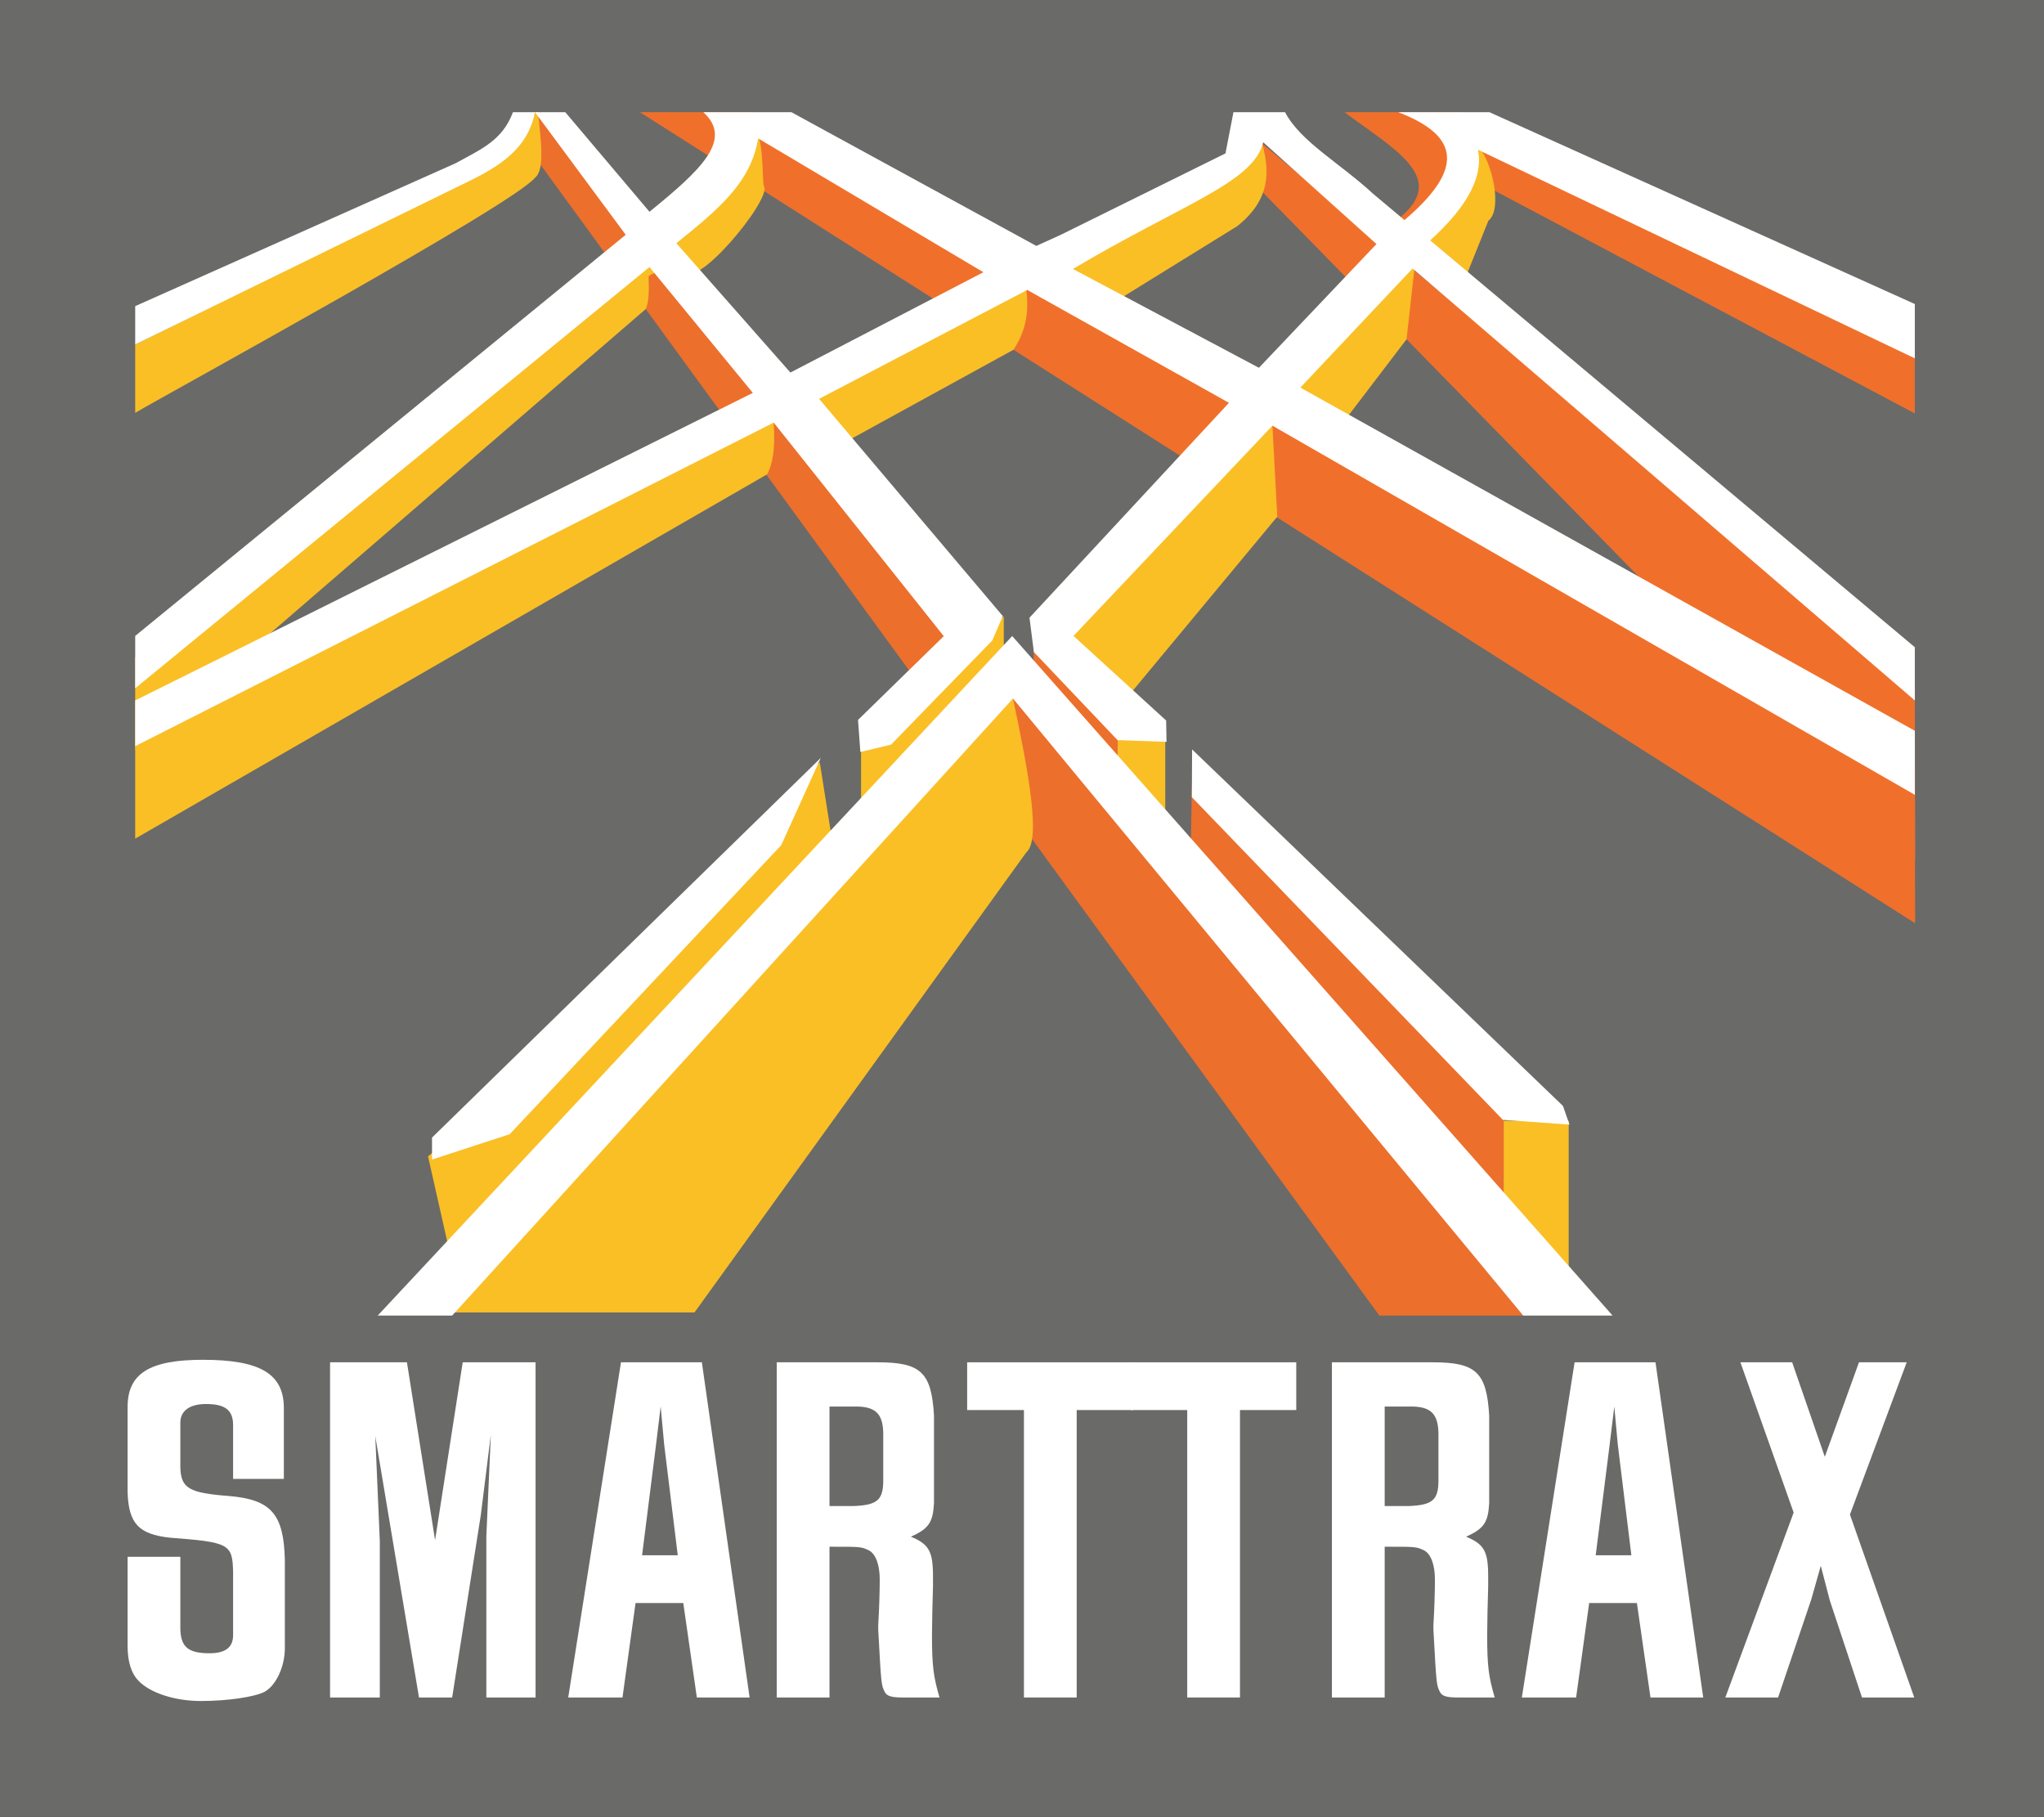
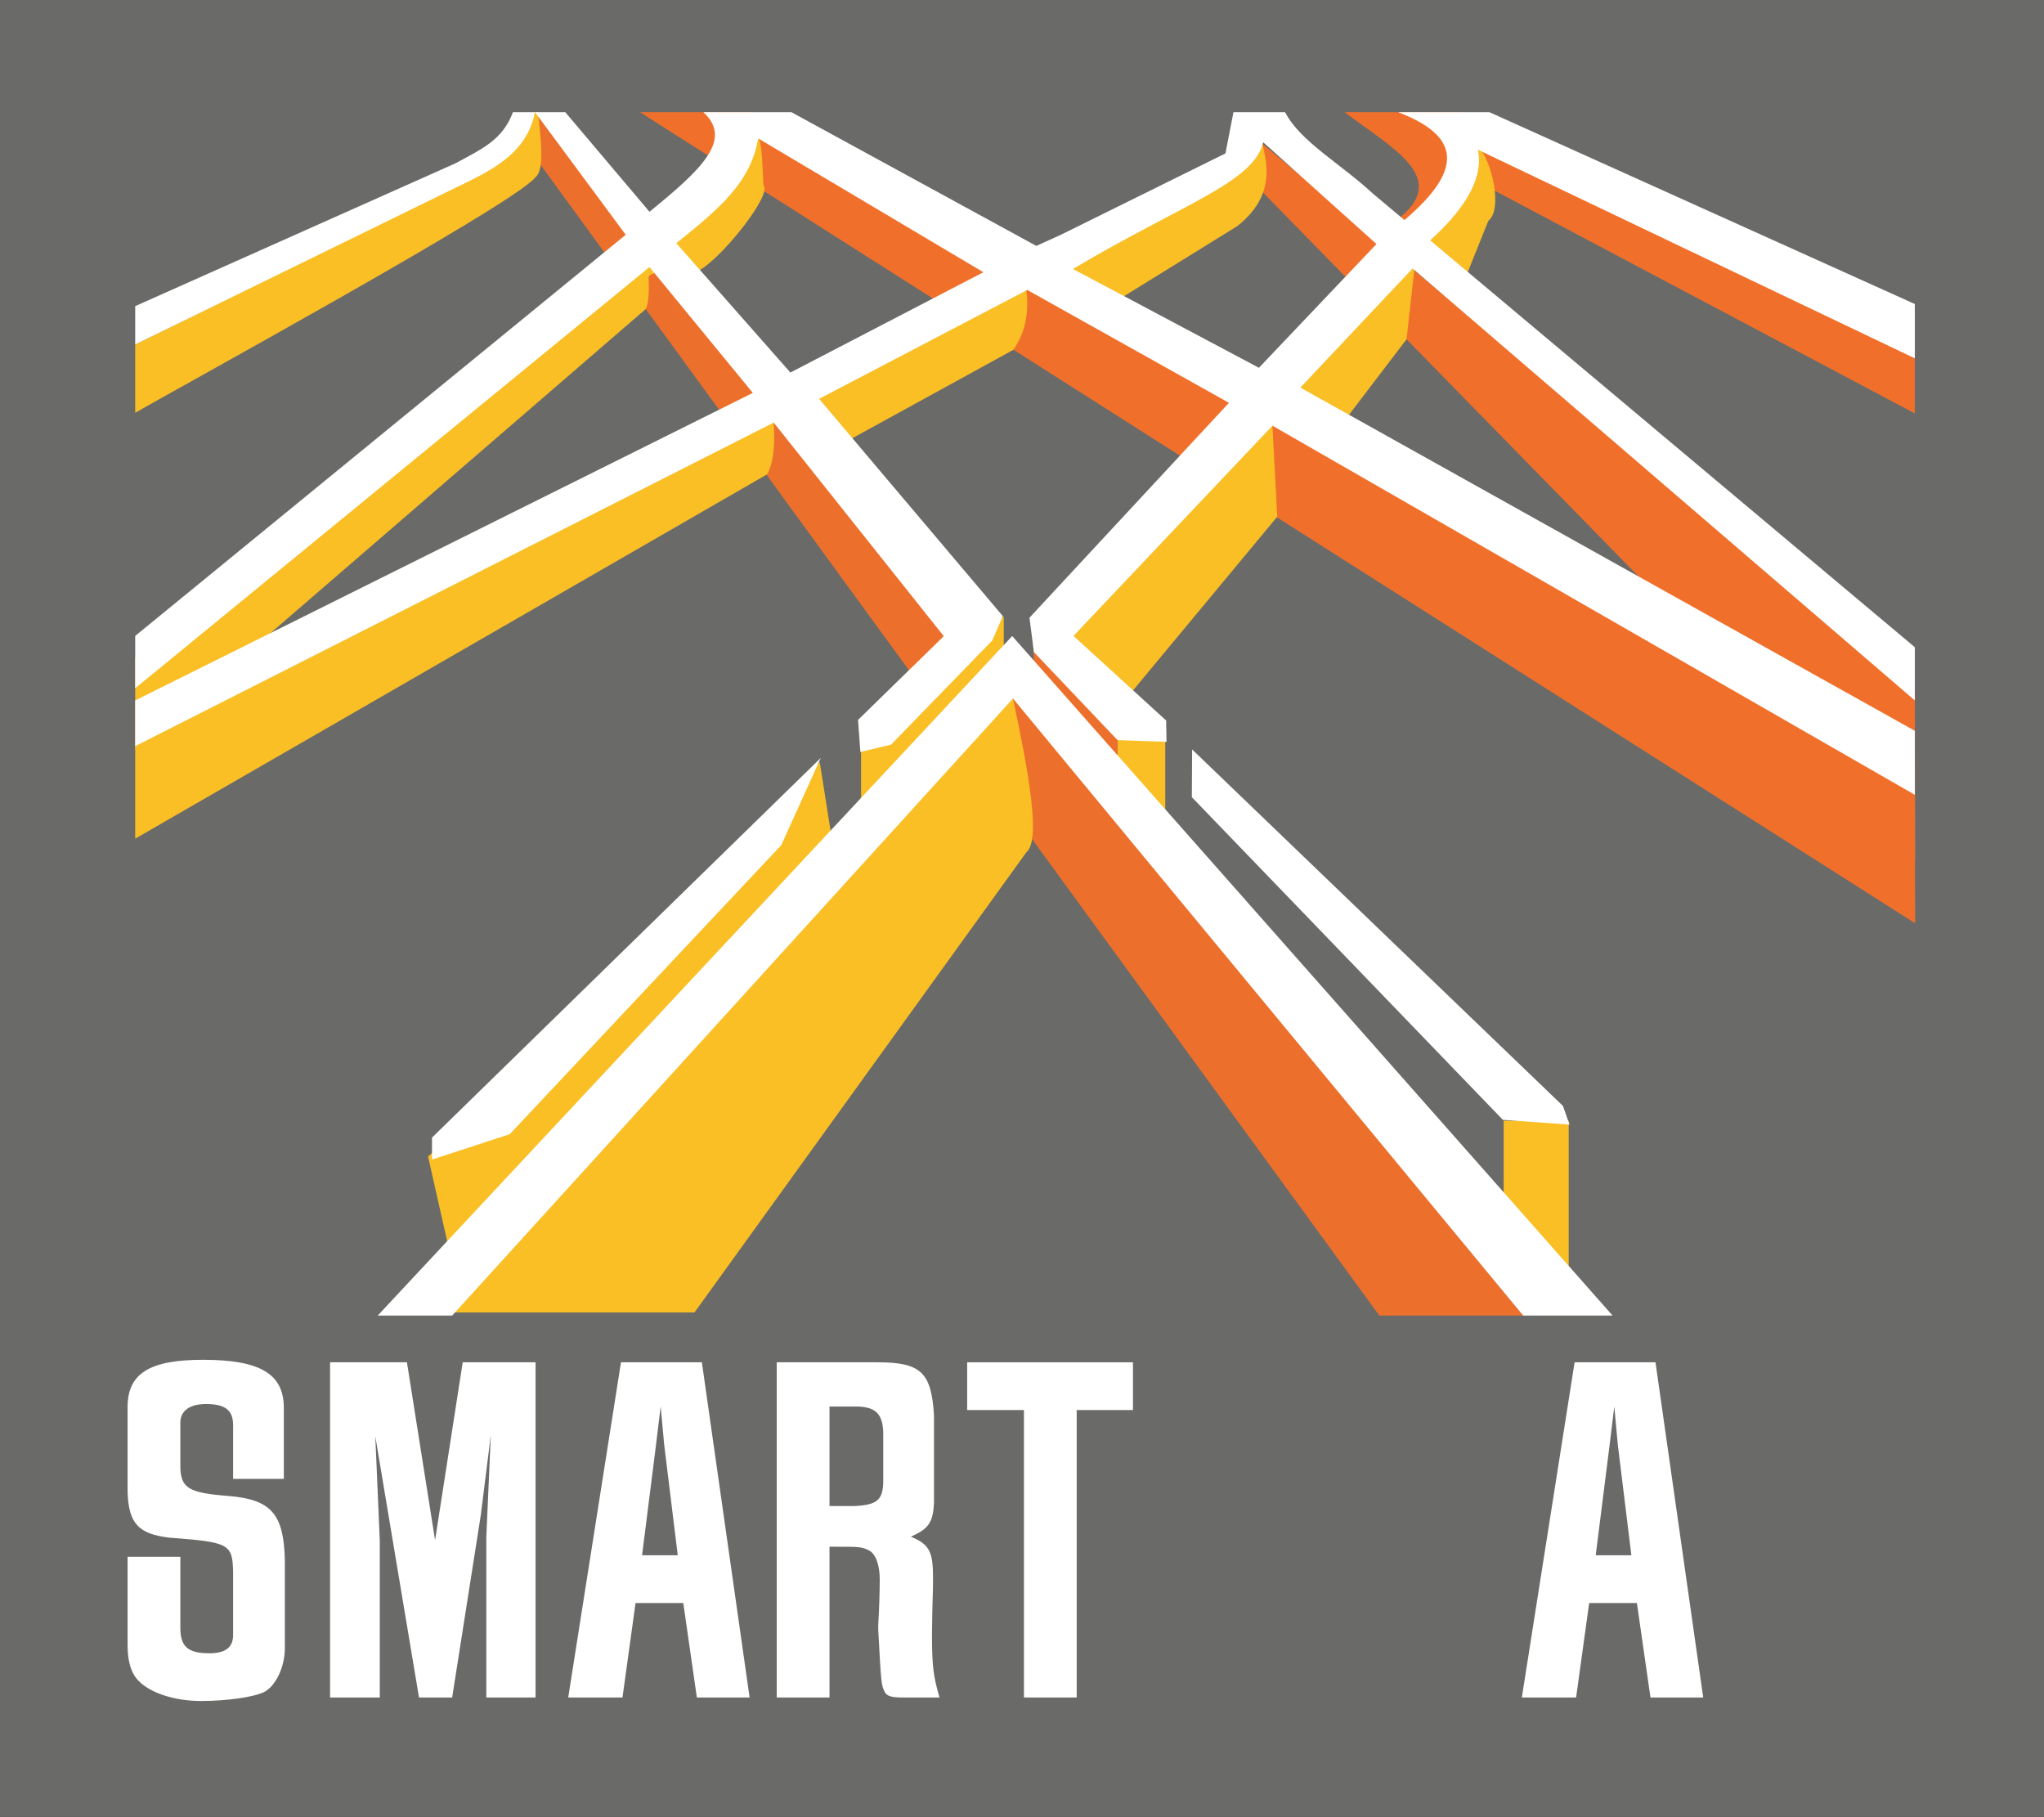
<svg xmlns="http://www.w3.org/2000/svg" width="100%" height="100%" viewBox="0 0 2400 2133" version="1.1" xml:space="preserve" style="fill-rule:evenodd;clip-rule:evenodd;stroke-linejoin:round;stroke-miterlimit:1.414;">
  <rect x="0" y="0" width="2400" height="2133" fill="#333333" stroke="none" />
  <g transform="matrix(1,0,0,1.342,0,0)">
    <rect x="0" y="0" width="2452.2" height="1589.45" style="fill:rgb(106,106,104);" />
  </g>
  <g transform="matrix(0.906,0,0,0.906,112.698,100.016)">
    <g transform="matrix(13.023,0,0,13.023,-15798,-6800.02)">
      <path d="M1216.23,668.577L1216.23,677.427C1216.23,678.977 1216.58,680.177 1217.33,680.927C1218.48,682.127 1220.93,682.927 1223.53,682.927C1226.18,682.927 1228.83,682.527 1229.83,682.027C1230.98,681.427 1231.88,679.527 1231.88,677.677L1231.88,668.927C1231.78,664.327 1230.53,662.877 1226.28,662.527C1222.38,662.227 1221.53,661.777 1221.48,659.677L1221.48,655.227C1221.48,654.077 1222.38,653.377 1224.03,653.377C1225.93,653.377 1226.73,653.977 1226.73,655.477L1226.73,660.827L1231.78,660.827L1231.78,653.777C1231.78,650.377 1229.43,648.977 1223.73,648.977C1218.43,648.977 1216.23,650.327 1216.23,653.677L1216.23,662.127C1216.33,665.277 1217.33,666.327 1220.43,666.677C1226.33,667.127 1226.68,667.277 1226.73,670.127L1226.73,676.377C1226.73,677.577 1225.98,678.177 1224.38,678.177C1222.23,678.177 1221.48,677.527 1221.48,675.627L1221.48,668.577L1216.23,668.577Z" style="fill:white;fill-rule:nonzero;" />
      <path d="M1236.38,649.227L1236.38,682.577L1241.33,682.577L1241.33,667.027L1240.88,656.577L1245.23,682.577L1248.53,682.577L1251.38,664.427L1252.38,656.427L1251.93,666.577L1251.93,682.577L1256.83,682.577L1256.83,649.227L1249.58,649.227L1246.83,666.927L1244.03,649.227L1236.38,649.227Z" style="fill:white;fill-rule:nonzero;" />
      <path d="M1260.08,682.577L1265.48,682.577L1266.78,673.177L1271.53,673.177L1272.88,682.577L1278.13,682.577L1273.38,649.227L1265.33,649.227L1260.08,682.577ZM1270.98,668.427L1267.43,668.427L1268.78,657.727L1269.28,653.627L1269.63,657.427L1270.98,668.427Z" style="fill:white;fill-rule:nonzero;" />
      <path d="M1280.83,649.227L1280.83,682.577L1286.08,682.577L1286.08,667.577L1286.53,667.577C1289.13,667.577 1289.23,667.577 1289.98,667.927C1290.68,668.277 1291.08,669.377 1291.08,670.827C1291.08,671.927 1291.03,673.777 1290.93,675.377L1290.93,675.827C1291.23,681.327 1291.23,681.327 1291.58,682.027C1291.78,682.427 1292.23,682.577 1293.33,682.577L1297.03,682.577C1296.43,680.527 1296.28,679.477 1296.28,676.377C1296.28,675.277 1296.33,673.077 1296.38,671.527L1296.38,670.527C1296.38,668.027 1295.98,667.327 1294.18,666.577C1295.98,665.777 1296.38,665.127 1296.48,663.227L1296.48,654.527C1296.23,650.227 1295.18,649.227 1290.88,649.227L1280.83,649.227ZM1286.08,663.527L1286.08,653.627L1288.88,653.627C1290.68,653.677 1291.38,654.377 1291.43,656.227L1291.43,660.977C1291.43,662.927 1290.83,663.427 1288.53,663.527L1286.08,663.527Z" style="fill:white;fill-rule:nonzero;" />
      <path d="M1299.78,653.977L1305.43,653.977L1305.43,682.577L1310.68,682.577L1310.68,653.977L1316.28,653.977L1316.28,649.227L1299.78,649.227L1299.78,653.977Z" style="fill:white;fill-rule:nonzero;" />
-       <path d="M1316.03,653.977L1321.68,653.977L1321.68,682.577L1326.93,682.577L1326.93,653.977L1332.53,653.977L1332.53,649.227L1316.03,649.227L1316.03,653.977Z" style="fill:white;fill-rule:nonzero;" />
-       <path d="M1336.08,649.227L1336.08,682.577L1341.33,682.577L1341.33,667.577L1341.78,667.577C1344.38,667.577 1344.48,667.577 1345.23,667.927C1345.93,668.277 1346.33,669.377 1346.33,670.827C1346.33,671.927 1346.28,673.777 1346.18,675.377L1346.18,675.827C1346.48,681.327 1346.48,681.327 1346.83,682.027C1347.03,682.427 1347.48,682.577 1348.58,682.577L1352.28,682.577C1351.68,680.527 1351.53,679.477 1351.53,676.377C1351.53,675.277 1351.58,673.077 1351.63,671.527L1351.63,670.527C1351.63,668.027 1351.23,667.327 1349.43,666.577C1351.23,665.777 1351.63,665.127 1351.73,663.227L1351.73,654.527C1351.48,650.227 1350.43,649.227 1346.13,649.227L1336.08,649.227ZM1341.33,663.527L1341.33,653.627L1344.13,653.627C1345.93,653.677 1346.63,654.377 1346.68,656.227L1346.68,660.977C1346.68,662.927 1346.08,663.427 1343.78,663.527L1341.33,663.527Z" style="fill:white;fill-rule:nonzero;" />
      <path d="M1354.98,682.577L1360.38,682.577L1361.68,673.177L1366.43,673.177L1367.78,682.577L1373.03,682.577L1368.28,649.227L1360.23,649.227L1354.98,682.577ZM1365.88,668.427L1362.33,668.427L1363.68,657.727L1364.18,653.627L1364.53,657.427L1365.88,668.427Z" style="fill:white;fill-rule:nonzero;" />
-       <path d="M1375.23,682.577L1380.48,682.577L1383.78,672.827L1384.73,669.477L1385.63,672.927L1388.83,682.577L1394.03,682.577L1387.63,664.377L1393.28,649.227L1388.53,649.227L1385.13,658.627L1381.88,649.227L1376.73,649.227L1382.03,664.177L1375.23,682.577Z" style="fill:white;fill-rule:nonzero;" />
    </g>
    <g>
-       <path d="M1824.23,1275.81L1420.23,908.915L1416.36,1131.92L1824.23,1445.61L1824.23,1275.81Z" style="fill:rgb(236,111,44);" />
      <path d="M1849.62,1594.28L573.934,40.226L573.589,99.652L1663.19,1594.28L1849.62,1594.28Z" style="fill:rgb(236,111,44);" />
      <path d="M849.672,34.981L704.989,34.981L2357.61,1085.92L2357.22,919.503L849.672,34.981Z" style="fill:rgb(240,112,43);" />
      <g transform="matrix(1,0,0,1,87.692,-370.566)">
        <path d="M1682.22,405.546L1530.35,405.546C1592.49,452.098 1663.71,489.088 1604.56,540.037C1604.11,540.423 1603.86,541 1603.51,541.483L1607.26,548.539L1717.19,503.124L2269.53,795.873L2269.53,724.51L1682.22,405.546Z" style="fill:rgb(240,112,43);" />
      </g>
      <g transform="matrix(1,0,0,1,0,-138.29)">
        <path d="M1506.24,209.693L1507.83,272.649L2357.61,1141.29L2357.22,919.503L1506.24,209.693Z" style="fill:rgb(240,112,43);" />
      </g>
      <path d="M568.937,34.981L572.881,34.981C576.082,68.109 582.525,109.481 568.937,119.92C540.225,155.336 96.983,397.412 50.824,424.552L50.824,335.974C50.824,335.974 558.28,89.215 568.937,34.981Z" style="fill:rgb(250,191,37);" />
      <path d="M535.89,1301.47L430.34,1388.01L465.293,1543.03L465.293,1590.27L775.663,1590.27L1205.64,994.15C1224.85,978.572 1208.98,891.437 1188.43,794.754L958.594,1007.43L937.989,877.19L535.89,1301.47Z" style="fill:rgb(250,191,37);" />
      <g transform="matrix(1,0,0,1,595.505,-831.708)">
        <path d="M1028.23,1106.29L646.445,1532.47L646.445,1567.38L741.01,1624.92L935.408,1390.84L929.161,1272.9L927.656,1262.01L1000.44,1295.45L1102.98,1160.95L1113.49,1066.72L1177.27,1086.34L1208.99,1007.43C1228.2,991.854 1213,930.229 1197.13,912.791L1028.23,1106.29Z" style="fill:rgb(250,191,37);" />
      </g>
      <g transform="matrix(0.914,0,0,1,157.012,0)">
        <rect x="1824.23" y="1341.85" width="92.203" height="196.939" style="fill:rgb(250,191,37);" />
      </g>
      <g transform="matrix(0.67,0,0,0.531,101.753,132.89)">
        <rect x="1824.23" y="1341.85" width="92.203" height="196.939" style="fill:rgb(250,191,37);" />
      </g>
      <g transform="matrix(0.67,0,0,0.531,101.753,132.89)">
        <path d="M1661.85,1123.34L1824.23,1341.85L1824.23,1538.79L1661.85,1209.86L1661.85,1123.34Z" style="fill:rgb(236,111,44);" />
      </g>
      <g transform="matrix(-0.67,0,0,0.531,2289.94,91.581)">
        <path d="M1661.85,1123.34L1937.91,1453.4L1937.91,1650.34L1661.85,1209.86L1661.85,1123.34Z" style="fill:rgb(250,191,37);" />
      </g>
      <path d="M882.688,398.334L50.824,856.473L50.824,976.324L869.871,504.174C876.567,491.753 880.656,472.682 878.31,437.198L968.643,463.799L1189.06,342.815C1208.88,313.142 1209.39,283.751 1204.02,254.444L1303.46,291.234L1479.23,182.552C1523.15,147.496 1521.46,110.105 1510.42,72.236L882.688,398.334Z" style="fill:rgb(250,191,37);" />
      <g transform="matrix(1,0,0,1,0,-114.945)">
        <path d="M712.431,323.89C719.127,311.469 50.824,856.473 50.824,856.473L50.824,976.324L712.431,405.049C716.478,397.479 716.978,380.814 716.148,363.718C715.782,356.182 763.297,352.268 763.297,352.268C771.027,389.262 877.548,261.612 865.547,245.636C863.096,242.374 866.156,168.778 850.826,175.48C805.132,195.456 712.713,326.064 712.431,323.89Z" style="fill:rgb(250,191,37);" />
      </g>
      <g>
        <path d="M568.937,34.981L540.383,34.981C526.863,70.968 501.023,82.083 465.877,101.233L50.824,286.3L50.824,335.974L465.877,132.918C511.6,110.995 558.28,89.215 568.937,34.981Z" style="fill:white;" />
        <path d="M608.209,34.981L717.334,164.001C784.422,109.487 826.052,70.574 787.172,34.981L901.267,34.981L1218.71,208.254L1250.45,193.828L1463.8,88.404L1474.15,34.981L1541.05,34.981C1560.58,72.857 1612.77,101.438 1654.94,140.525L1695.77,174.748C1773.83,108.463 1767.26,65.437 1687.66,34.981L1805.9,34.981L2357.22,283.556L2357.22,353.945L1790.93,83.567C1799.72,124.794 1766.89,166.859 1729.1,201.059L2357.22,728.274L2357.22,797.237L1706.3,237.503L1560.86,391.856L2357.22,836.557L2357.22,919.503L1524.67,441.196L1266.84,713.627L1386.91,823.211L1387.42,850.881L1323.9,848.635L1215.52,734.572L1209.8,690.019L1468.34,411.563L1206.92,265.321L937.137,406.429L1175.23,687.908L1161.59,719.537L1030.44,854.462L990.632,864.021L987.608,822.443L1098.72,713.949L878.31,437.198L50.824,856.473L50.824,797.237L851.263,398.711L717.334,235.614L50.824,781.437L50.824,713.627L686.534,193.828L568.937,34.981L608.209,34.981ZM1150.08,242.362L858.162,68.932C848.567,127.148 805.243,161.841 752.152,204.75L899.953,372.341L1150.08,242.362ZM1659.49,205.842L1512.71,73.986C1499.97,126.344 1408.05,153.788 1266.13,238.126L1507.16,366.183L1659.49,205.842Z" style="fill:white;" />
        <path d="M939.322,871.708L435.496,1363.68L435.496,1392.14L536.187,1359.29L888.104,984.715L939.322,871.708Z" style="fill:white;" />
        <g transform="matrix(-1,0,0,1,2335.96,-55.554)">
          <path d="M915.389,916.258L434.763,1378.22L426.34,1402.39L512.62,1396.27L915.731,978.123L915.389,916.258Z" style="fill:white;" />
        </g>
        <path d="M1965.47,1594.28L1187.42,713.791L365.133,1594.28L461.646,1594.28L1188.43,794.754L1849.62,1594.28L1965.47,1594.28Z" style="fill:white;" />
      </g>
    </g>
  </g>
</svg>